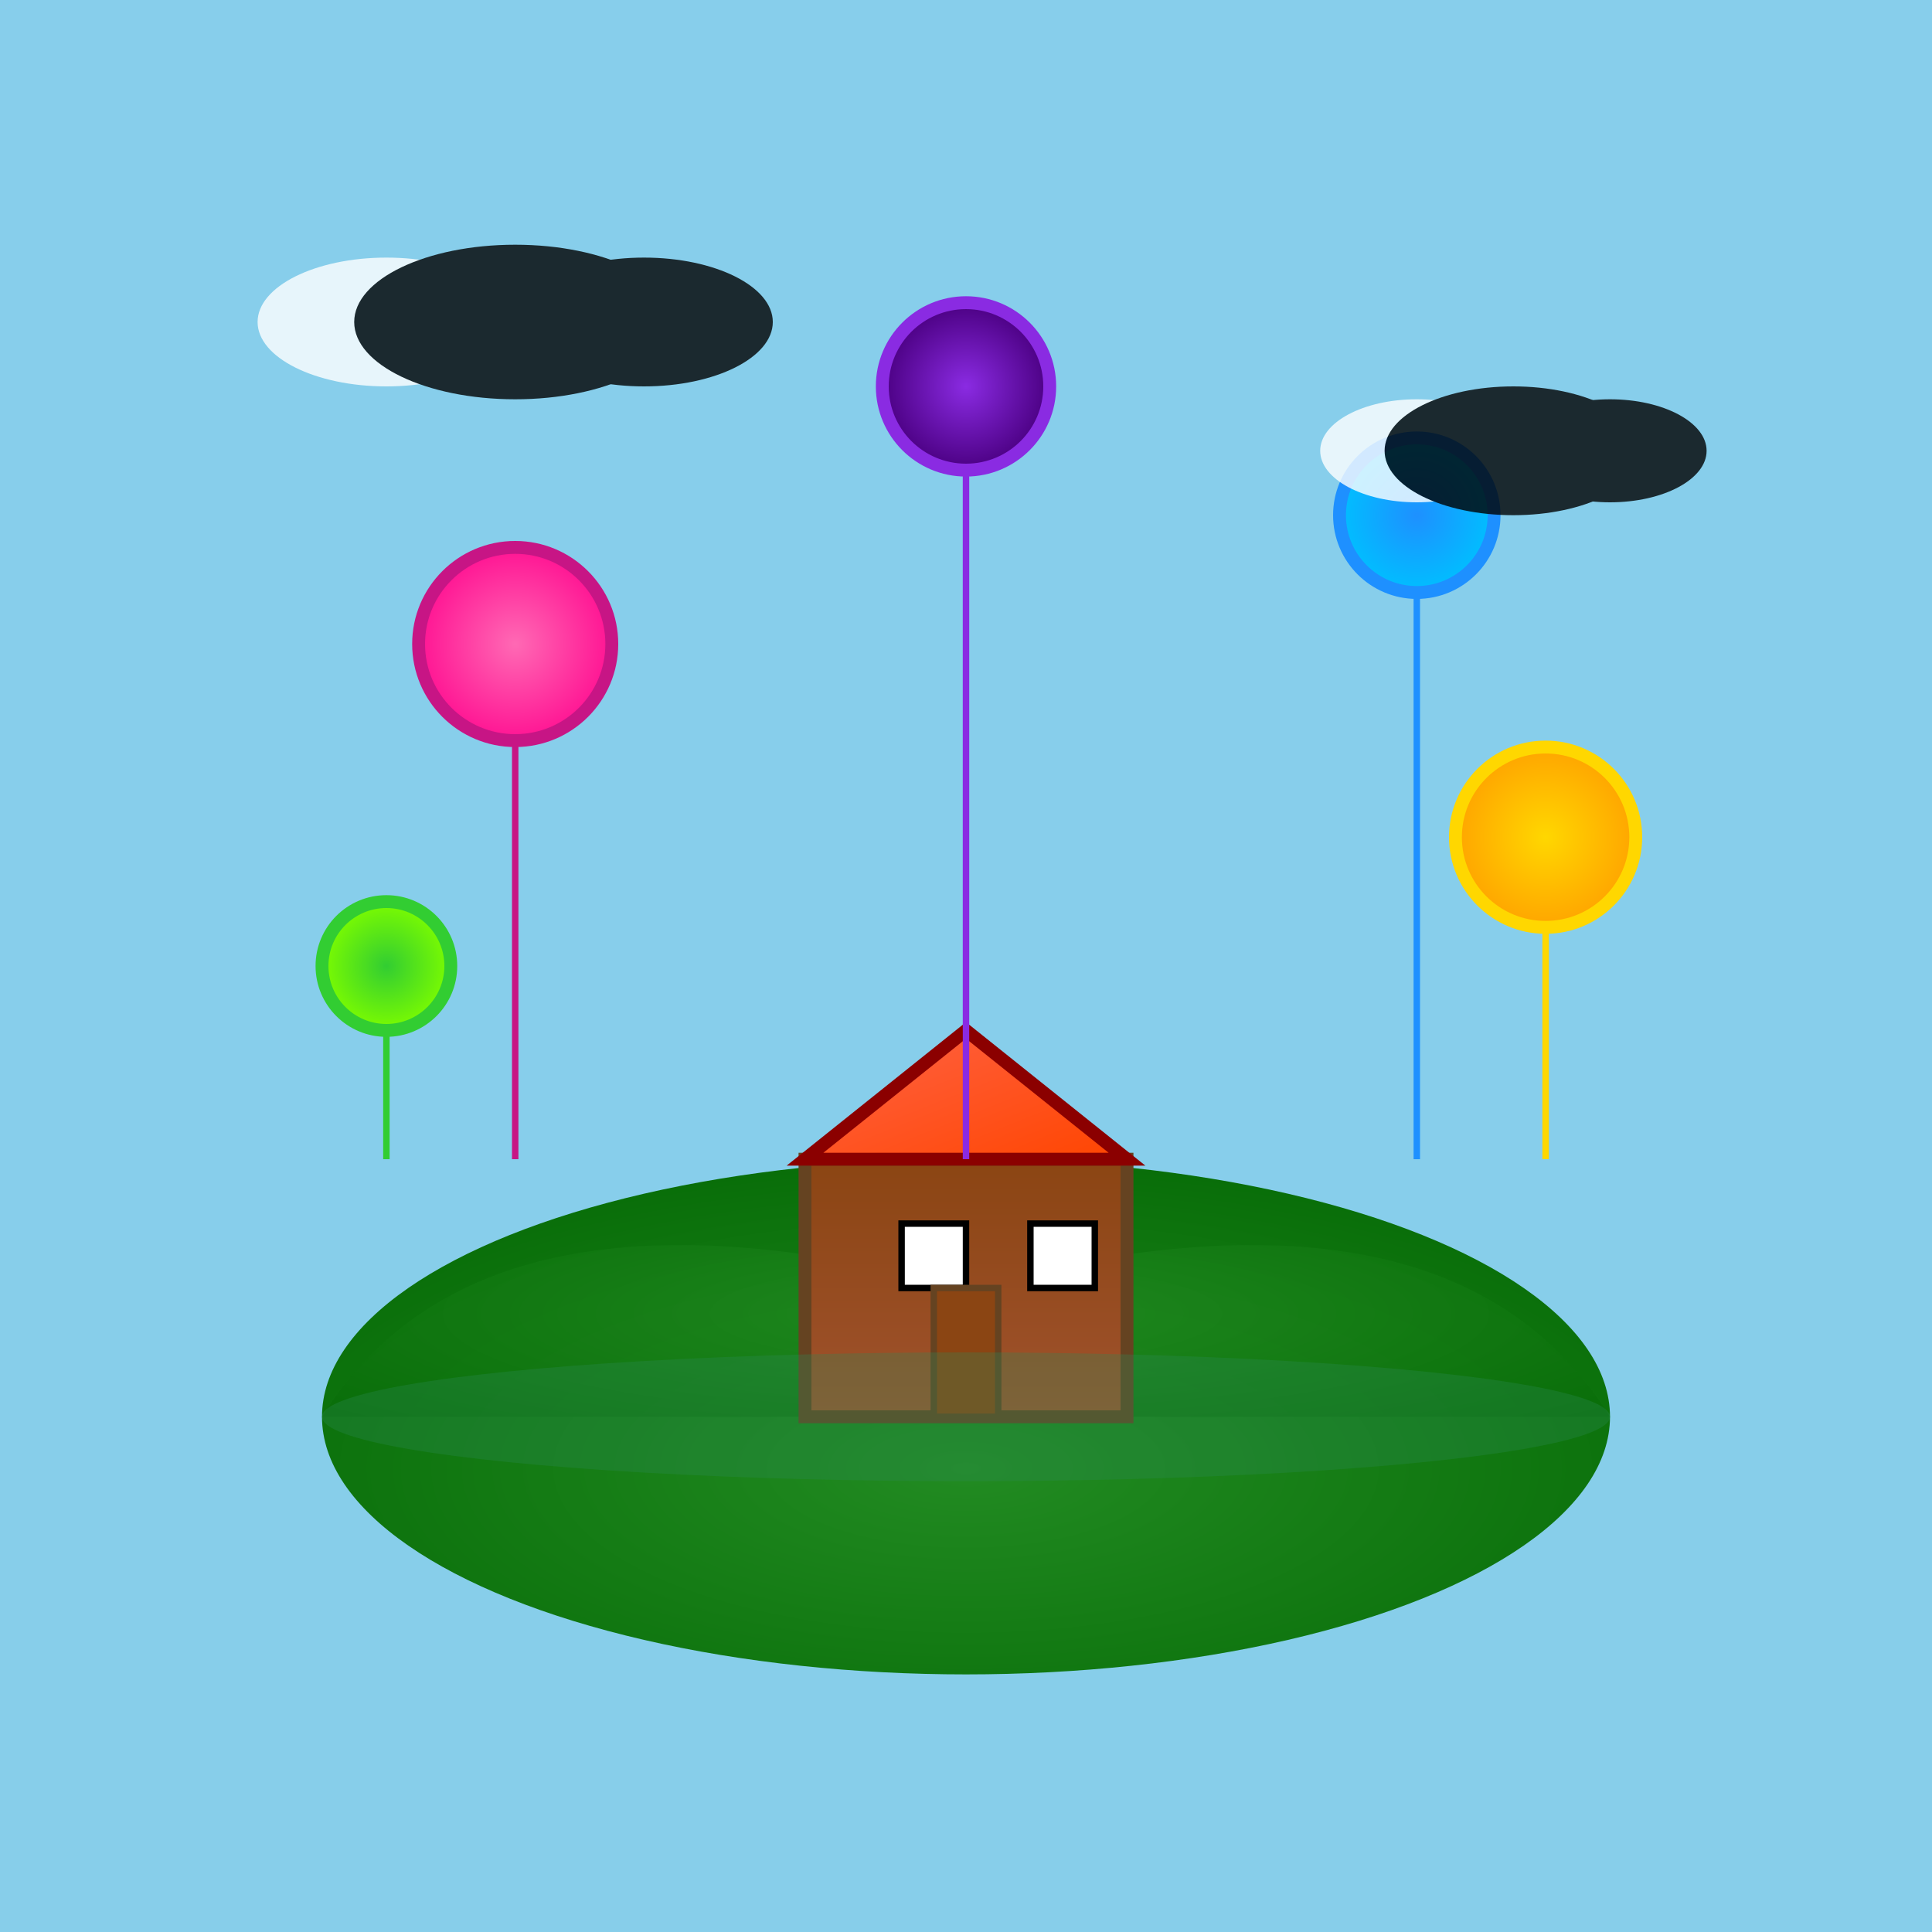
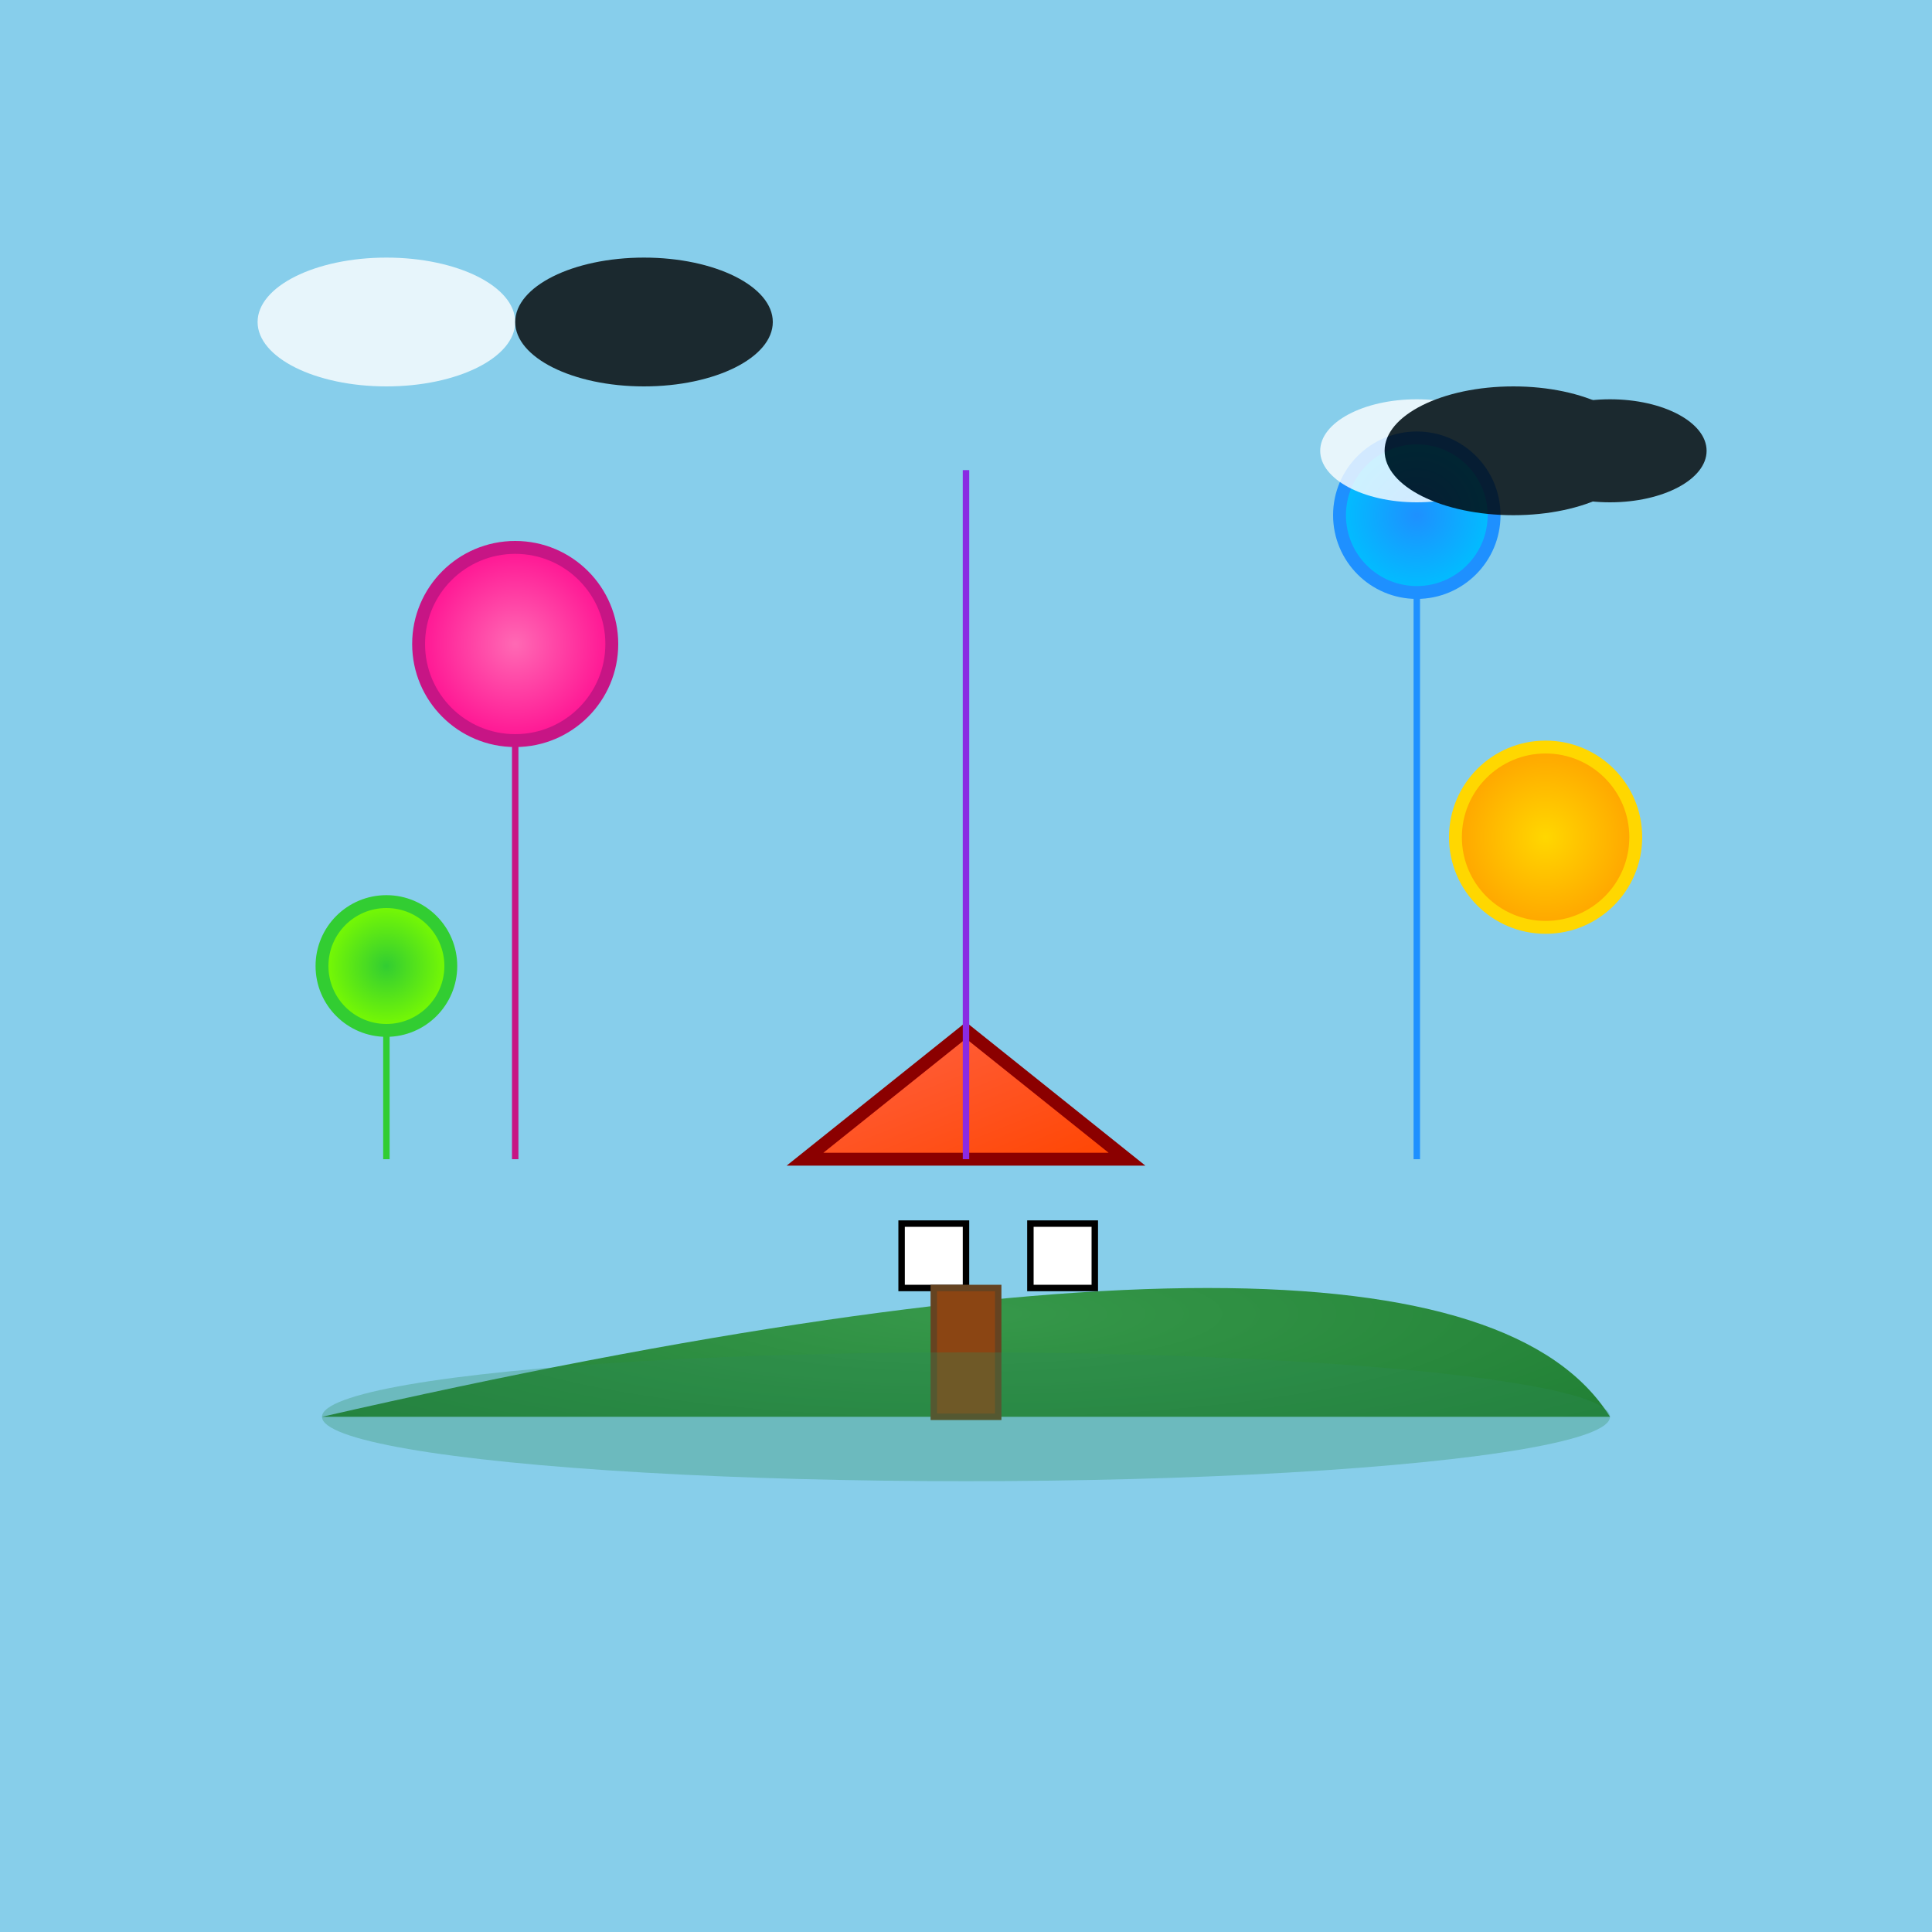
<svg xmlns="http://www.w3.org/2000/svg" viewBox="0 0 300 300">
  <rect x="0" y="0" width="300" height="300" fill="#808080" stroke="none" />
  <defs>
    <linearGradient id="skyGradient" x1="0" y1="0" x2="0" y2="300">
      <stop offset="0%" stop-color="#87CEEB" />
      <stop offset="100%" stop-color="#FFD700" />
    </linearGradient>
    <radialGradient id="islandGradient" cx="0.5" cy="0.6" r="0.8">
      <stop offset="0%" stop-color="#228B22" />
      <stop offset="100%" stop-color="#006400" />
    </radialGradient>
    <linearGradient id="houseGradient" x1="0" y1="0" x2="0" y2="1">
      <stop offset="0%" stop-color="#8B4513" />
      <stop offset="100%" stop-color="#A0522D" />
    </linearGradient>
    <linearGradient id="roofGradient" x1="0" y1="0" x2="1" y2="1">
      <stop offset="0%" stop-color="#FF6347" />
      <stop offset="100%" stop-color="#FF4500" />
    </linearGradient>
    <radialGradient id="balloonGradient1" cx="0.5" cy="0.5" r="0.5">
      <stop offset="0%" stop-color="#FF69B4" />
      <stop offset="100%" stop-color="#FF1493" />
    </radialGradient>
    <radialGradient id="balloonGradient2" cx="0.5" cy="0.5" r="0.5">
      <stop offset="0%" stop-color="#1E90FF" />
      <stop offset="100%" stop-color="#00BFFF" />
    </radialGradient>
    <radialGradient id="balloonGradient3" cx="0.5" cy="0.5" r="0.5">
      <stop offset="0%" stop-color="#32CD32" />
      <stop offset="100%" stop-color="#7CFC00" />
    </radialGradient>
    <radialGradient id="balloonGradient4" cx="0.5" cy="0.5" r="0.5">
      <stop offset="0%" stop-color="#FFD700" />
      <stop offset="100%" stop-color="#FFA500" />
    </radialGradient>
    <radialGradient id="balloonGradient5" cx="0.5" cy="0.5" r="0.5">
      <stop offset="0%" stop-color="#8A2BE2" />
      <stop offset="100%" stop-color="#4B0082" />
    </radialGradient>
  </defs>
  <rect width="300" height="300" fill="url(#skyGradient)" />
-   <ellipse cx="150" cy="220" rx="100" ry="40" fill="url(#islandGradient)" />
-   <path d="M50,220 Q75,180 150,200 Q225,180 250,220 Z" fill="url(#islandGradient)" opacity="0.8" />
-   <rect x="125" y="180" width="50" height="40" fill="url(#houseGradient)" stroke="#654321" stroke-width="2" />
+   <path d="M50,220 Q225,180 250,220 Z" fill="url(#islandGradient)" opacity="0.8" />
  <polygon points="125,180 150,160 175,180" fill="url(#roofGradient)" stroke="#8B0000" stroke-width="2" />
  <rect x="140" y="190" width="10" height="10" fill="#FFFFFF" stroke="#000000" stroke-width="1" />
  <rect x="160" y="190" width="10" height="10" fill="#FFFFFF" stroke="#000000" stroke-width="1" />
  <rect x="145" y="200" width="10" height="20" fill="#8B4513" stroke="#654321" stroke-width="1" />
  <g>
    <circle cx="80" cy="100" r="15" fill="url(#balloonGradient1)" stroke="#C71585" stroke-width="2" />
    <line x1="80" y1="115" x2="80" y2="180" stroke="#C71585" stroke-width="1" />
    <circle cx="220" cy="80" r="12" fill="url(#balloonGradient2)" stroke="#1E90FF" stroke-width="2" />
    <line x1="220" y1="92" x2="220" y2="180" stroke="#1E90FF" stroke-width="1" />
    <circle cx="60" cy="150" r="10" fill="url(#balloonGradient3)" stroke="#32CD32" stroke-width="2" />
    <line x1="60" y1="160" x2="60" y2="180" stroke="#32CD32" stroke-width="1" />
    <circle cx="240" cy="130" r="14" fill="url(#balloonGradient4)" stroke="#FFD700" stroke-width="2" />
-     <line x1="240" y1="144" x2="240" y2="180" stroke="#FFD700" stroke-width="1" />
-     <circle cx="150" cy="60" r="13" fill="url(#balloonGradient5)" stroke="#8A2BE2" stroke-width="2" />
    <line x1="150" y1="73" x2="150" y2="180" stroke="#8A2BE2" stroke-width="1" />
  </g>
  <g opacity="0.8">
    <ellipse cx="60" cy="50" rx="20" ry="10" fill="#FFFFFF" />
-     <ellipse cx="80" cy="50" rx="25" ry="12" />
    <ellipse cx="100" cy="50" rx="20" ry="10" />
    <ellipse cx="220" cy="70" rx="15" ry="8" fill="#FFFFFF" />
    <ellipse cx="235" cy="70" rx="20" ry="10" />
    <ellipse cx="250" cy="70" rx="15" ry="8" />
  </g>
  <ellipse cx="150" cy="220" rx="100" ry="10" fill="#2E8B57" opacity="0.3" />
</svg>